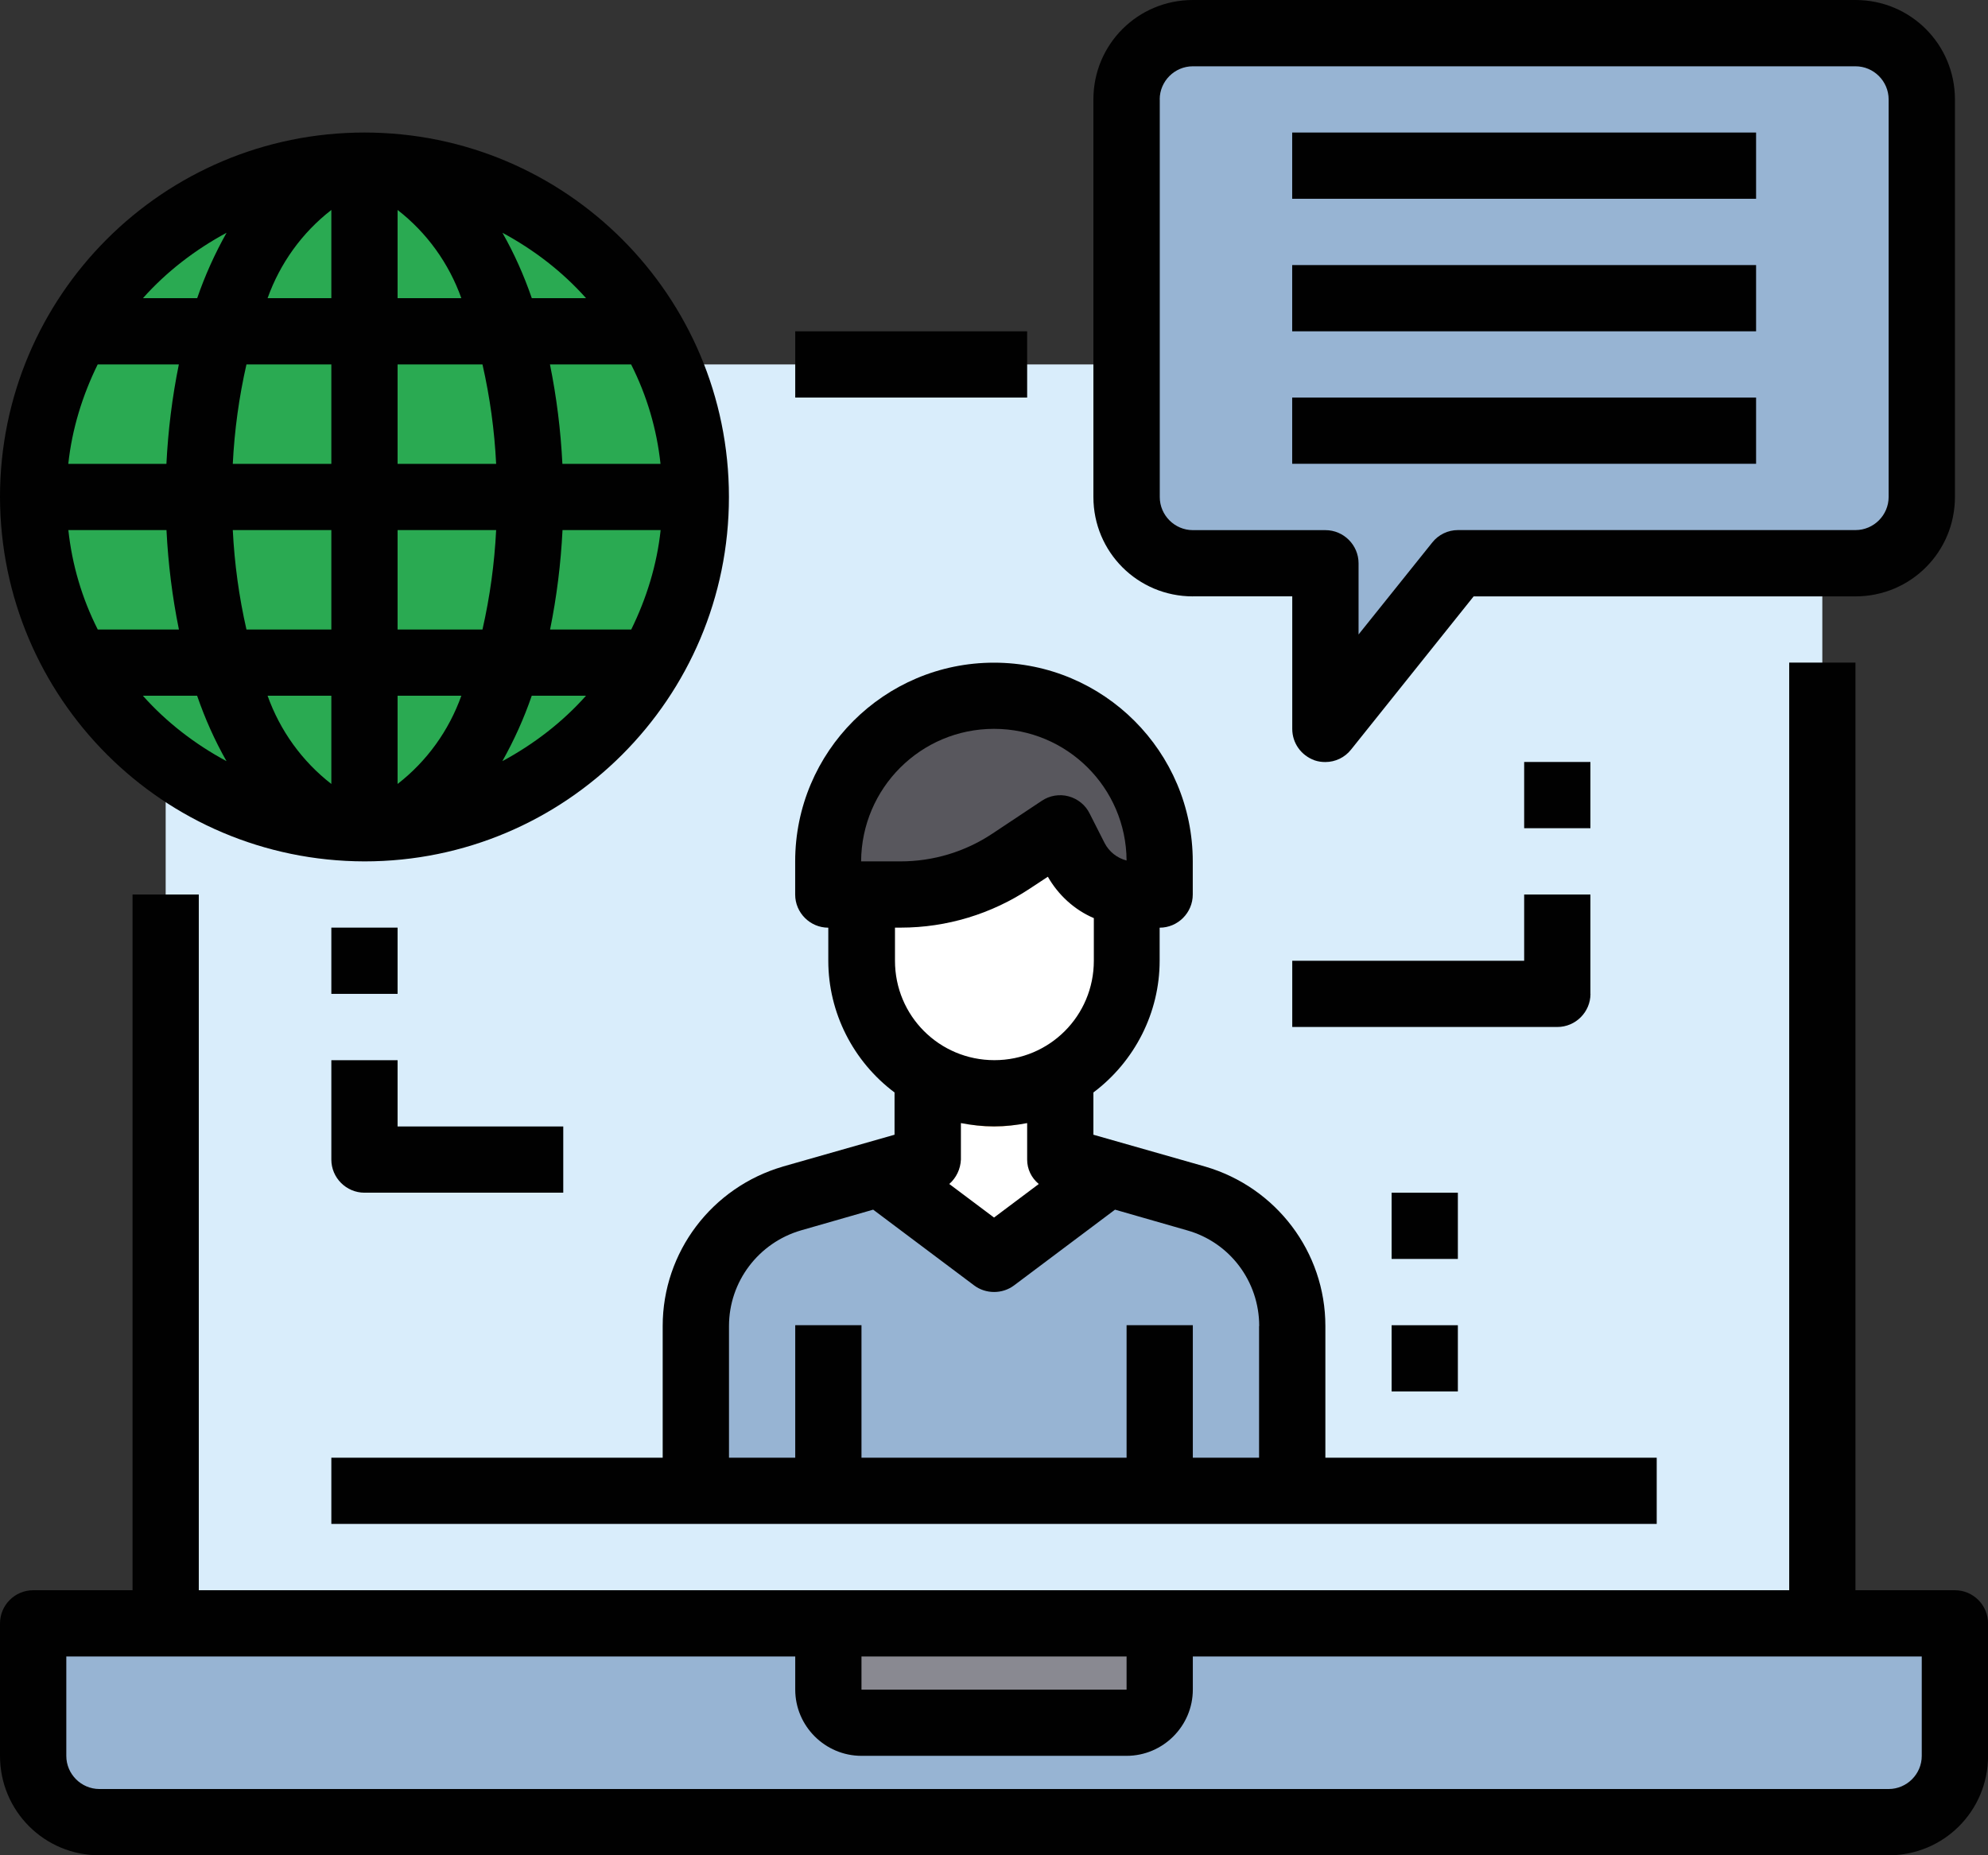
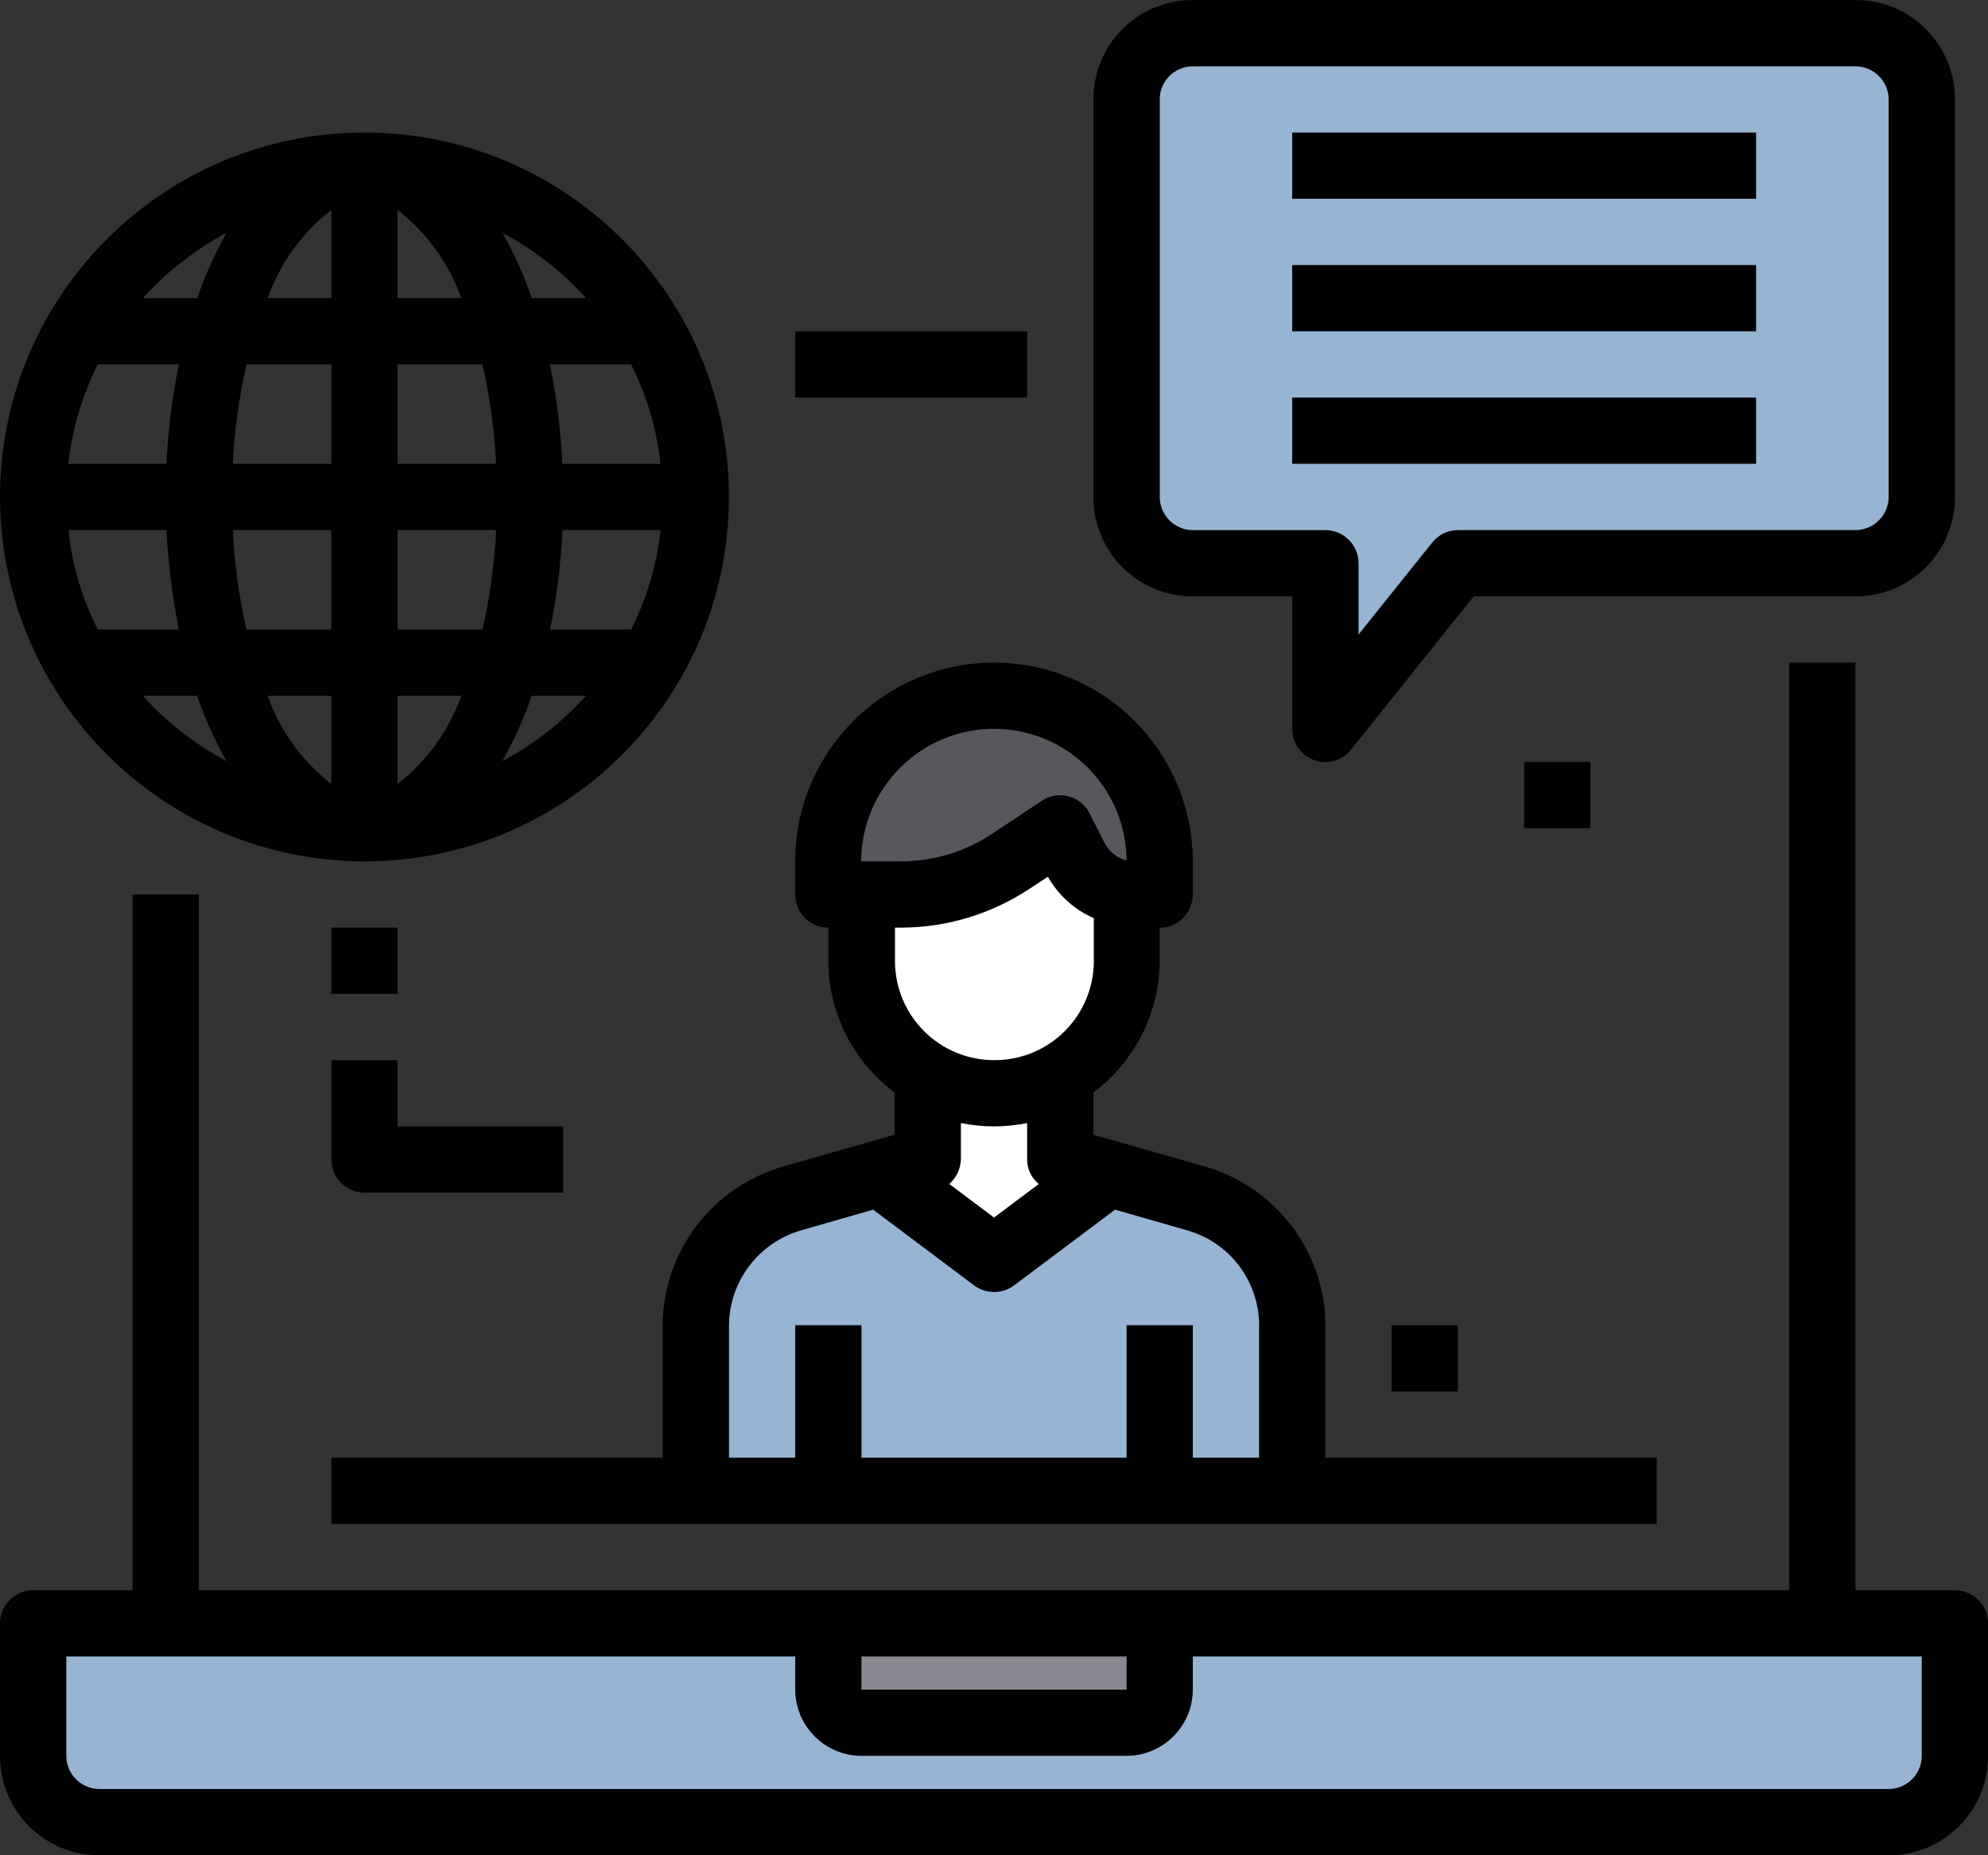
<svg xmlns="http://www.w3.org/2000/svg" id="Layer_2" data-name="Layer 2" viewBox="0 0 319.91 298.59">
  <rect x="0" y="0" width="319.91" height="298.59" fill="#333333" stroke="none" />
  <defs>
    <style>
      .cls-1 {
        fill: #2aaa52;
      }

      .cls-1, .cls-2, .cls-3, .cls-4, .cls-5, .cls-6, .cls-7, .cls-8 {
        stroke-width: 0px;
      }

      .cls-2 {
        fill: #898991;
      }

      .cls-3 {
        fill: #58575d;
      }

      .cls-4 {
        fill: #d9edfb;
      }

      .cls-5 {
        fill: #97b4d3;
      }

      .cls-6 {
        fill: #f2ca96;
      }

      .cls-7 {
        fill: #fff;
      }

      .cls-8 {
        fill: #010101;
      }
    </style>
  </defs>
  <g id="Icons">
    <g>
      <path class="cls-5" d="M293.25,261.26H5.33v21.33c0,5.87,4.8,10.66,10.66,10.66h287.92c5.87,0,10.66-4.8,10.66-10.66v-21.33h-21.33Z" />
-       <path class="cls-4" d="M293.25,79.98v181.28H26.66V79.98c0-11.8,9.53-21.33,21.33-21.33h223.94c11.8,0,21.33,9.53,21.33,21.33Z" />
      <path class="cls-2" d="M133.3,261.26h53.32v10.66c0,2.93-2.4,5.33-5.33,5.33h-42.66c-2.93,0-5.33-2.4-5.33-5.33v-10.66Z" />
      <path class="cls-5" d="M186.62,239.93h-74.65v-26.53c0-9.53,6.33-17.93,15.46-20.53l14.13-4.07,18.39,13.8,18.39-13.8,14.13,4.07c9.13,2.6,15.46,11,15.46,20.53v26.53h-21.33Z" />
      <path class="cls-7" d="M178.35,188.82l-18.39,13.8-18.39-13.8,7.73-2.2v-13.53c6.6,3.87,14.73,3.87,21.33,0v13.53l7.73,2.2Z" />
      <path class="cls-7" d="M181.28,143.96v10.66c0,5.67-2.27,11.06-6.26,15.06-1.33,1.27-2.8,2.4-4.4,3.33-6.6,3.8-14.73,3.8-21.33,0-6.6-3.8-10.66-10.86-10.66-18.46v-10.66h6.26c6.33,0,12.53-1.87,17.73-5.4l7.93-5.27,2.4,4.73c1.6,3.2,4.67,5.4,8.26,5.8l.07.2h0Z" />
-       <path class="cls-6" d="M170.62,173.09v5.33c-6.6,3.87-14.73,3.87-21.33,0v-5.33c6.6,3.8,14.73,3.8,21.33,0Z" />
      <path class="cls-3" d="M159.96,111.97c14.73,0,26.66,11.93,26.66,26.66v5.33h-4.07c-.4,0-.87,0-1.27-.13-3.6-.4-6.66-2.6-8.26-5.8l-2.4-4.73-7.93,5.27c-5.27,3.53-11.46,5.4-17.73,5.4h-11.6v-5.33c-.07-14.73,11.86-26.66,26.59-26.66Z" />
-       <path class="cls-1" d="M107.5,58.65c-.73-1.87-1.67-3.6-2.67-5.33-9.26-16.06-26.26-26.13-44.79-26.59-.93-.07-1.87-.07-2.8,0-22.73.53-42.52,15.4-49.45,37.06-6.93,21.59.67,45.25,18.86,58.85,8.8,6.73,19.53,10.46,30.59,10.66.93.07,1.87.07,2.8,0,28.93-.73,51.92-24.39,51.92-53.25,0-7.4-1.53-14.66-4.47-21.39Z" />
      <path class="cls-5" d="M298.59,5.33h-106.64c-5.87,0-10.66,4.8-10.66,10.66v63.98c0,5.87,4.8,10.66,10.66,10.66h21.33v26.66l21.33-26.66h63.98c5.87,0,10.66-4.8,10.66-10.66V16c0-5.87-4.8-10.66-10.66-10.66Z" />
      <path class="cls-8" d="M314.58,255.93h-16V106.64h-10.66v149.29H31.99v-111.97h-10.66v111.97H5.33c-2.93,0-5.33,2.4-5.33,5.33v21.33c0,8.86,7.13,16,16,16h287.92c8.86,0,16-7.13,16-16v-21.33c0-2.93-2.4-5.33-5.33-5.33ZM138.63,266.59h42.66v5.33h-42.66v-5.33ZM309.25,282.59c0,2.93-2.4,5.33-5.33,5.33H16c-2.93,0-5.33-2.4-5.33-5.33v-16h117.3v5.33c0,5.87,4.8,10.66,10.66,10.66h42.66c5.87,0,10.66-4.8,10.66-10.66v-5.33h117.3v16Z" />
      <path class="cls-8" d="M127.97,53.32h37.32v10.66h-37.32v-10.66Z" />
      <path class="cls-8" d="M125.97,187.75c-11.4,3.33-19.33,13.73-19.33,25.66v21.19h-53.32v10.66h213.28v-10.66h-53.32v-21.19c0-11.93-7.93-22.33-19.33-25.66l-18-5.13v-6.8c6.66-5,10.66-12.86,10.66-21.19v-5.33c2.93,0,5.33-2.4,5.33-5.33v-5.33c0-17.66-14.33-31.99-31.99-31.99s-31.99,14.33-31.99,31.99v5.33c0,2.93,2.4,5.33,5.33,5.33v5.33c0,8.33,4,16.2,10.66,21.19v6.8l-18,5.13ZM202.61,213.41v21.19h-10.66v-21.33h-10.66v21.33h-42.66v-21.33h-10.66v21.33h-10.66v-21.19c0-7.13,4.73-13.4,11.6-15.4l11.6-3.33,16.26,12.2c1.87,1.4,4.53,1.4,6.4,0l16.26-12.2,11.6,3.33c6.86,1.93,11.6,8.2,11.6,15.4ZM159.96,117.3c11.73,0,21.26,9.46,21.33,21.19-1.53-.4-2.8-1.4-3.53-2.8l-2.4-4.73c-.67-1.4-1.93-2.4-3.4-2.8-1.47-.4-3.07-.13-4.33.73l-7.93,5.27c-4.4,2.93-9.53,4.47-14.8,4.47h-6.33c.07-11.8,9.6-21.33,21.39-21.33ZM144.96,149.29c7.4,0,14.6-2.2,20.73-6.26l2.93-1.93c1.67,2.93,4.27,5.33,7.4,6.66v6.86c0,8.86-7.13,16-16,16s-16-7.13-16-16v-5.33h.93ZM159.96,181.28c1.8,0,3.6-.2,5.33-.53v5.87c0,1.53.67,2.93,1.87,3.93l-7.2,5.4-7.2-5.4c1.13-1,1.8-2.4,1.87-3.93v-5.87c1.73.33,3.53.53,5.33.53Z" />
      <path class="cls-8" d="M191.95,95.97h16v21.33c0,2.27,1.4,4.27,3.6,5.07.6.2,1.13.27,1.73.27,1.6,0,3.13-.73,4.13-2l19.73-24.66h61.45c8.86,0,16-7.13,16-16V16c0-8.86-7.13-16-16-16h-106.64c-8.86,0-16,7.13-16,16v63.98c0,8.86,7.13,16,16,16ZM186.62,16c0-2.93,2.4-5.33,5.33-5.33h106.64c2.93,0,5.33,2.4,5.33,5.33v63.98c0,2.93-2.4,5.33-5.33,5.33h-63.98c-1.6,0-3.13.73-4.13,2l-11.86,14.8v-11.46c0-2.93-2.4-5.33-5.33-5.33h-21.33c-2.93,0-5.33-2.4-5.33-5.33V16Z" />
      <path class="cls-8" d="M207.94,21.33h74.65v10.66h-74.65v-10.66Z" />
      <path class="cls-8" d="M207.94,42.66h74.65v10.66h-74.65v-10.66Z" />
      <path class="cls-8" d="M207.94,63.98h74.65v10.66h-74.65v-10.66Z" />
      <path class="cls-8" d="M58.65,138.63c32.39,0,58.65-26.26,58.65-58.65s-26.26-58.65-58.65-58.65S0,47.59,0,79.98c.07,32.39,26.26,58.58,58.65,58.65ZM106.3,74.65h-15.8c-.27-5.4-.93-10.73-2-16h13.06c2.53,5,4.13,10.4,4.73,16ZM53.32,111.97v14.2c-4.73-3.67-8.26-8.6-10.26-14.2h10.26ZM39.66,101.31c-1.2-5.27-1.93-10.6-2.2-16h15.86v16h-13.66ZM63.98,126.17v-14.2h10.26c-2,5.6-5.53,10.53-10.26,14.2ZM63.98,101.31v-16h15.86c-.27,5.4-1,10.73-2.2,16h-13.66ZM90.51,85.31h15.8c-.6,5.6-2.27,11-4.73,16h-13.06c1.07-5.27,1.73-10.6,2-16ZM79.84,74.65h-15.86v-16h13.66c1.2,5.27,1.93,10.6,2.2,16h0ZM63.98,47.99v-14.2c4.73,3.67,8.26,8.6,10.26,14.2h-10.26ZM53.32,33.79v14.2h-10.26c2-5.6,5.53-10.53,10.26-14.2ZM53.32,58.65v16h-15.86c.27-5.4,1-10.73,2.2-16h13.66ZM26.79,74.65h-15.8c.6-5.6,2.27-11,4.73-16h13.06c-1.07,5.27-1.73,10.6-2,16ZM26.79,85.31c.27,5.4.93,10.73,2,16h-13.06c-2.53-5-4.13-10.4-4.73-16h15.8ZM22.99,111.97h8.73c1.27,3.67,2.8,7.13,4.73,10.53-5.07-2.73-9.66-6.26-13.46-10.53ZM80.84,122.5c1.87-3.33,3.47-6.86,4.73-10.53h8.73c-3.8,4.27-8.4,7.8-13.46,10.53ZM94.31,47.99h-8.73c-1.27-3.67-2.8-7.13-4.73-10.53,5.07,2.73,9.66,6.26,13.46,10.53ZM36.46,37.46c-1.87,3.33-3.47,6.86-4.73,10.53h-8.73c3.8-4.27,8.4-7.8,13.46-10.53Z" />
-       <path class="cls-8" d="M255.93,159.96v-16h-10.66v10.66h-37.32v10.66h42.66c2.93,0,5.33-2.4,5.33-5.33Z" />
      <path class="cls-8" d="M245.27,122.63h10.66v10.66h-10.66v-10.66Z" />
      <path class="cls-8" d="M53.32,149.29h10.66v10.66h-10.66v-10.66Z" />
      <path class="cls-8" d="M53.32,186.62c0,2.93,2.4,5.33,5.33,5.33h31.99v-10.66h-26.66v-10.66h-10.66v16Z" />
      <path class="cls-8" d="M223.94,213.28h10.66v10.66h-10.66v-10.66Z" />
-       <path class="cls-8" d="M223.94,191.95h10.66v10.66h-10.66v-10.66Z" />
    </g>
  </g>
</svg>